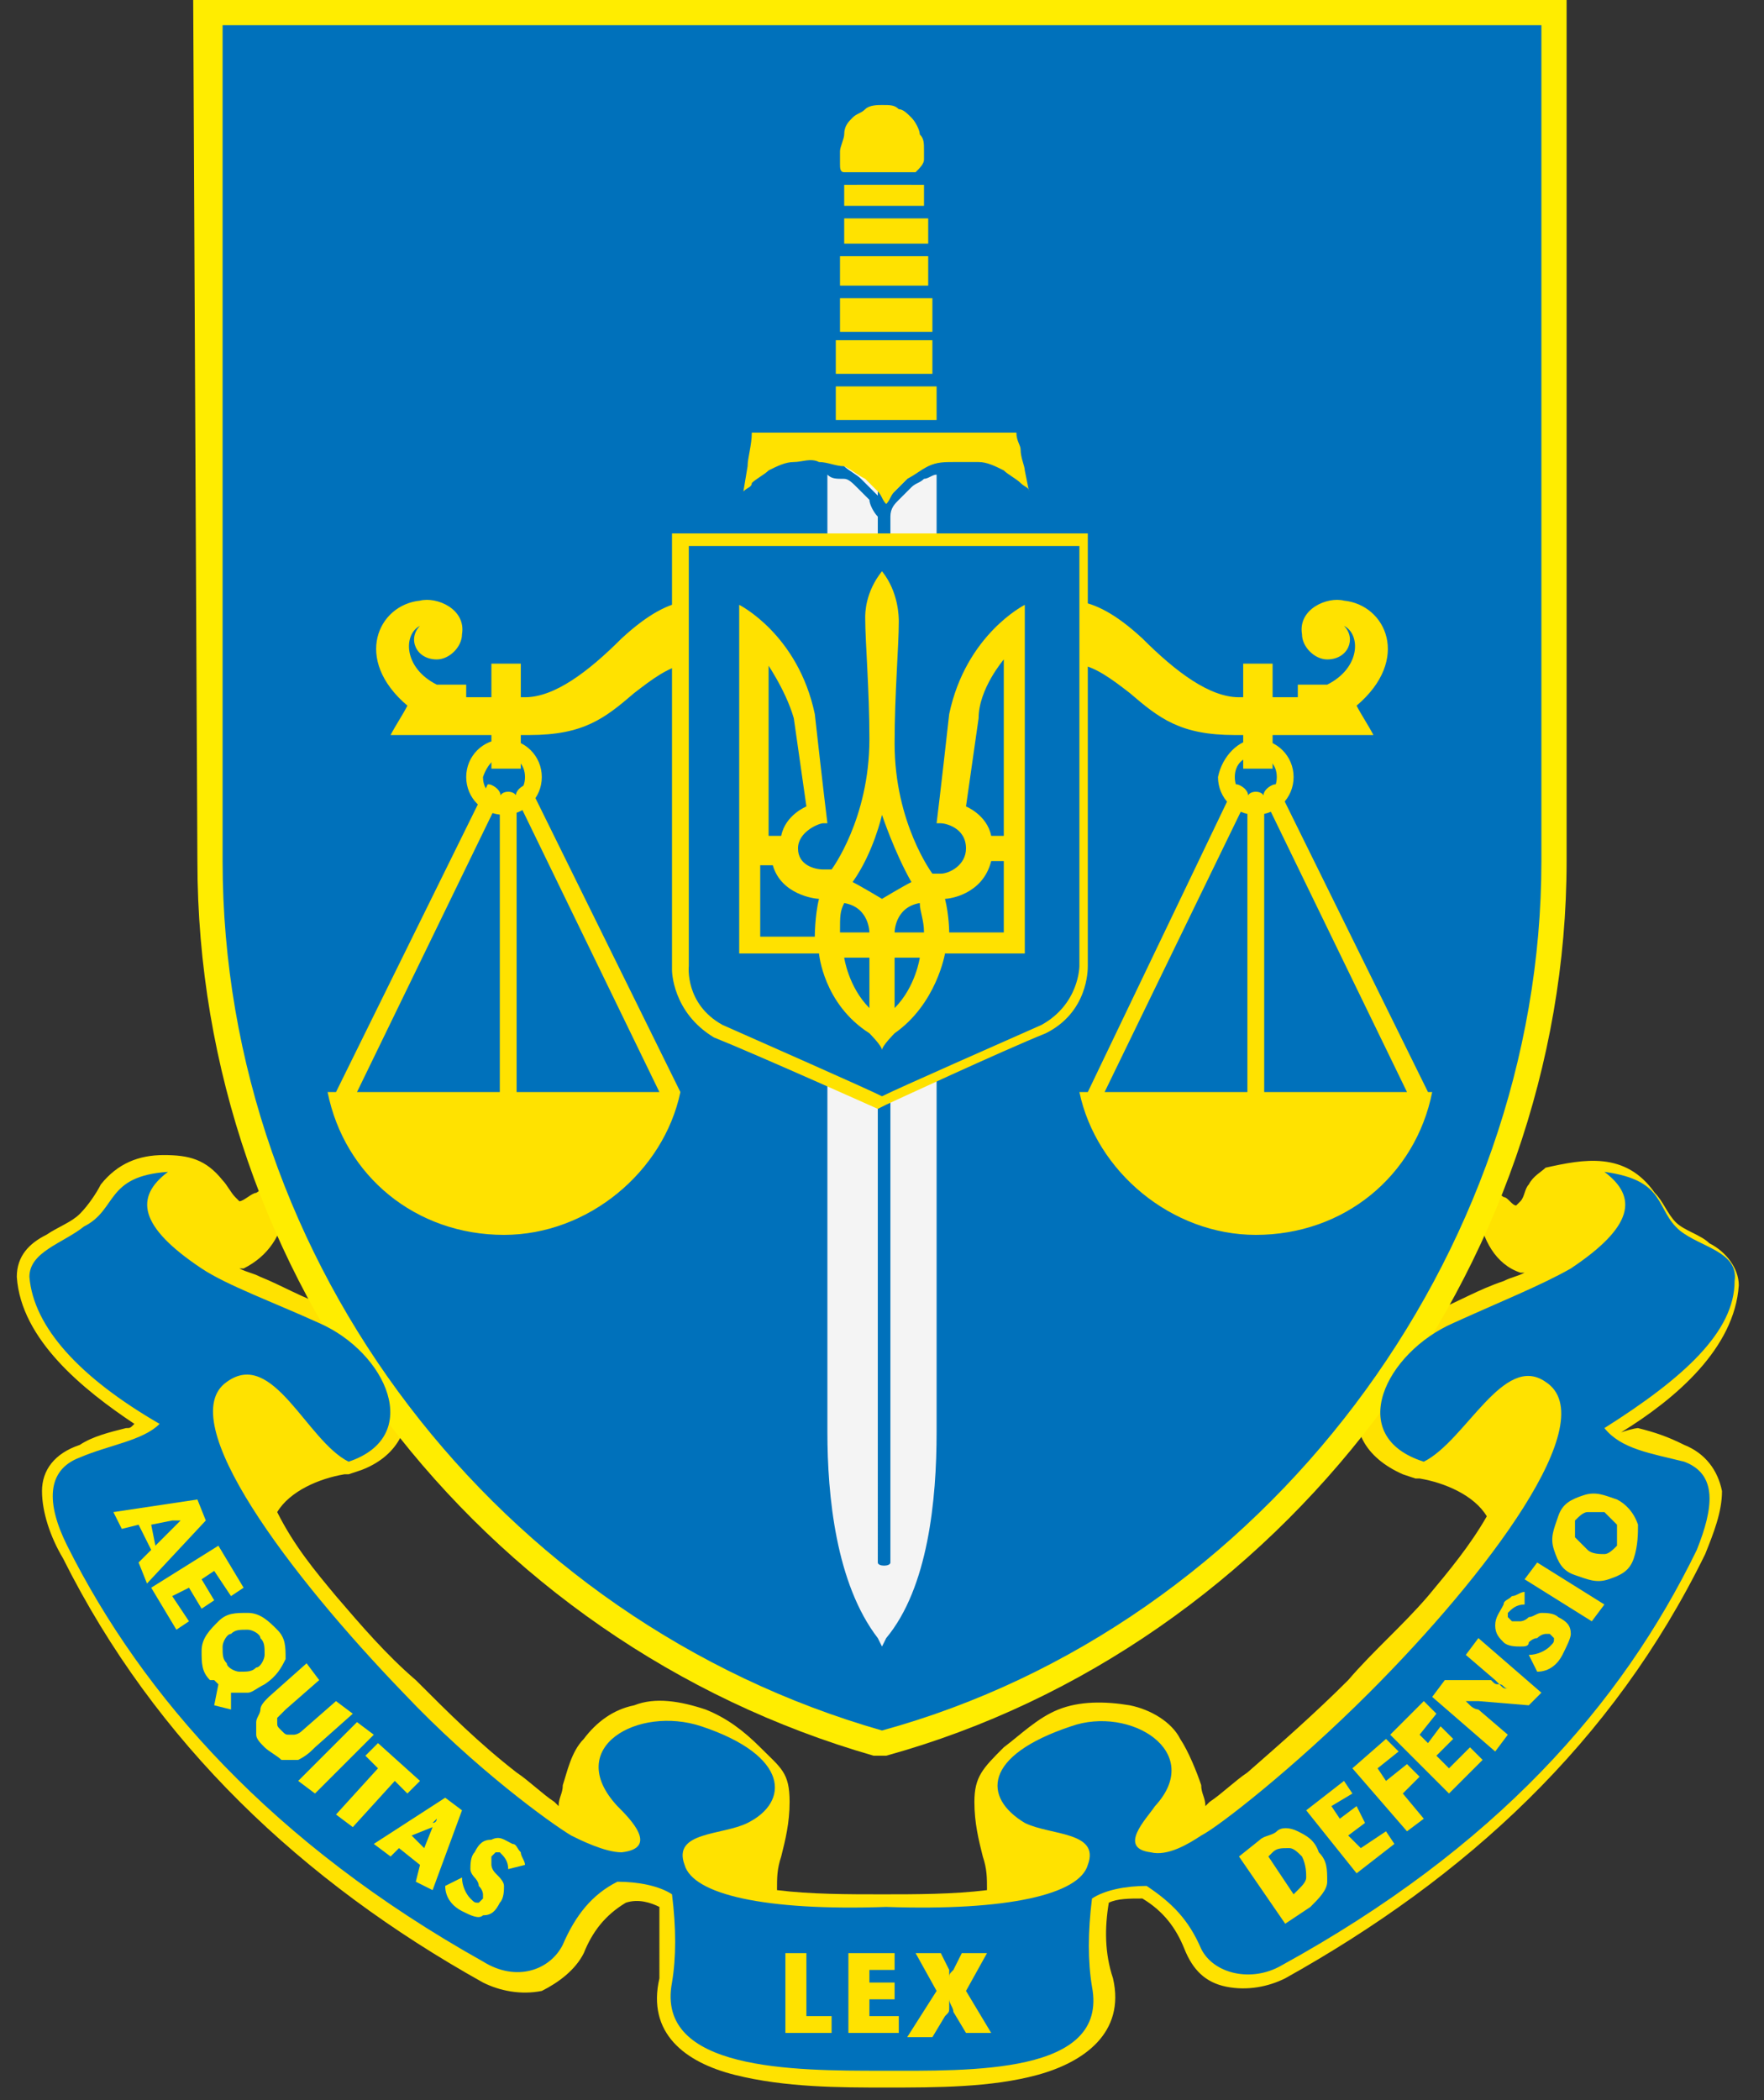
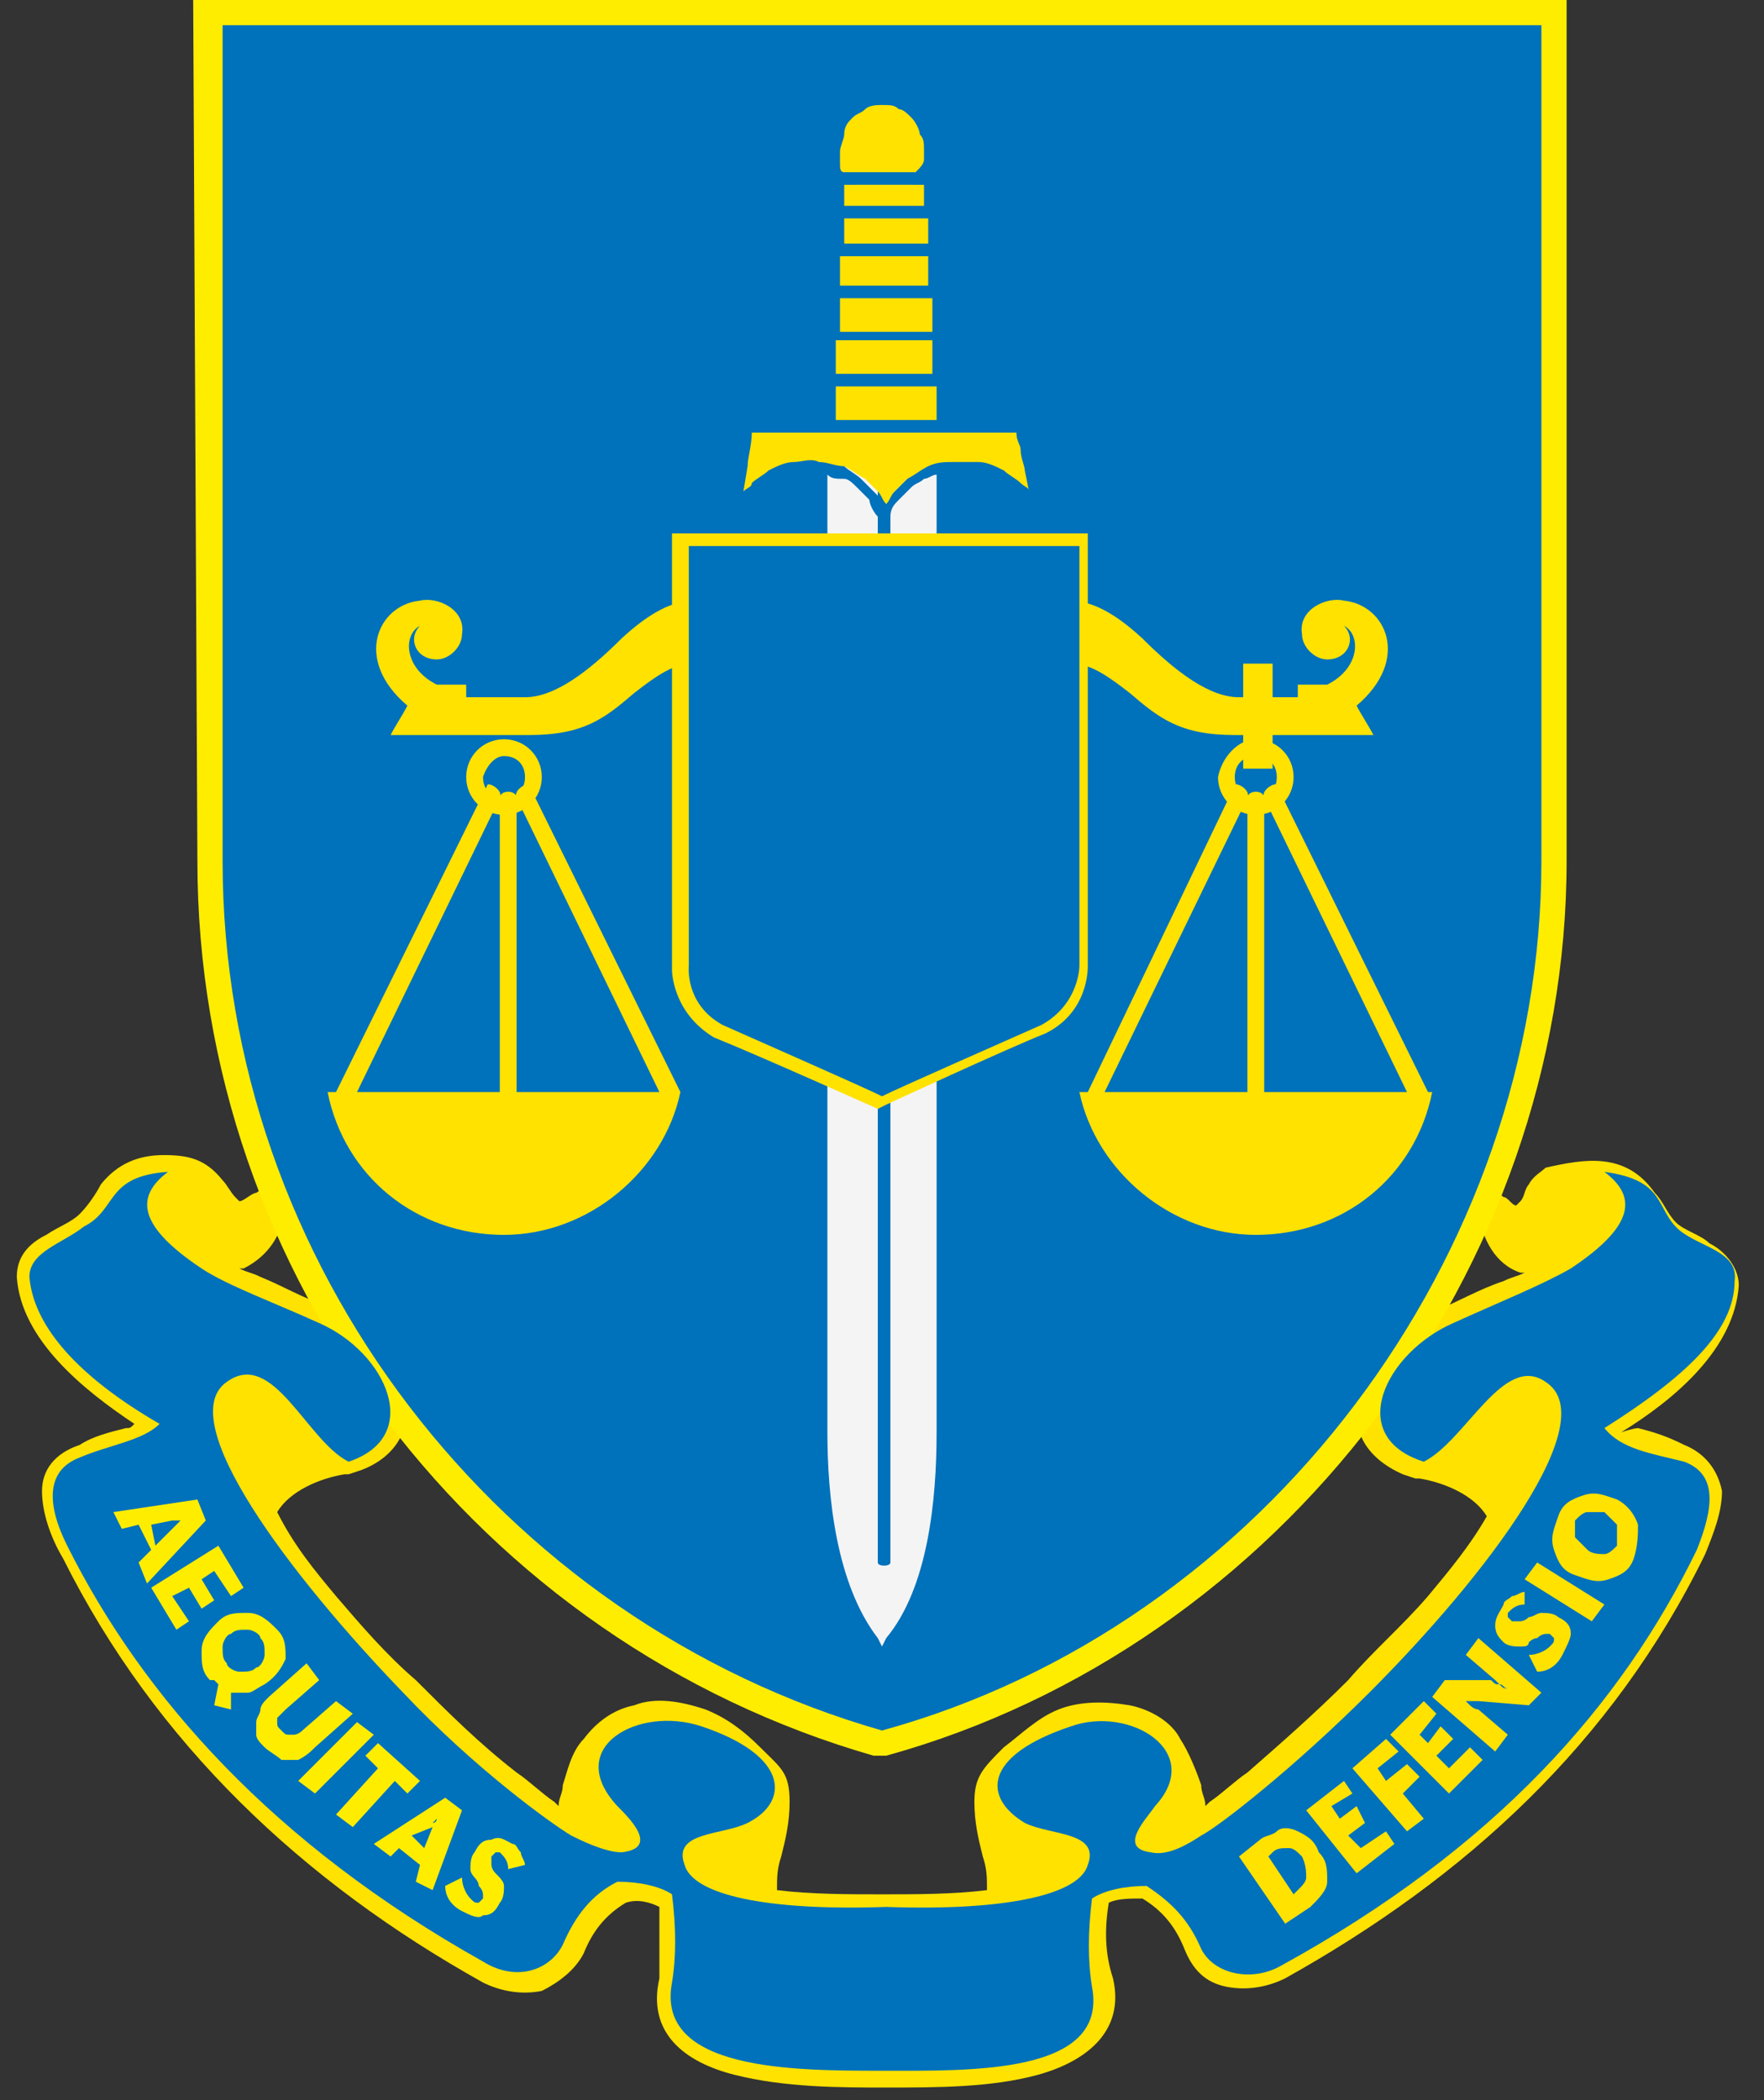
<svg xmlns="http://www.w3.org/2000/svg" version="1.1" id="Layer_1" x="0px" y="0px" viewBox="0 0 42 50" style="enable-background:new 0 0 42 50;" xml:space="preserve">
  <rect x="0" y="0" width="42" height="50" fill="#333333" stroke="none" />
  <style type="text/css">
	.st0{fill:#FFE200;}
	.st1{fill:#FFED00;}
	.st2{fill:#0071BB;}
	.st3{fill:#F4F4F4;}
	.st4{fill:#FFE100;}
</style>
  <path class="st0" d="M15.7,45.4c-0.2-0.1-0.5-0.2-0.8-0.1c-0.5,0.3-0.8,0.7-1,1.2c-0.2,0.4-0.6,0.7-1,0.9c-0.5,0.1-1,0-1.4-0.2  c-4.3-2.4-7.8-5.7-10-10.1C1.2,36.6,1,36,1,35.5c0-0.5,0.3-0.9,0.9-1.1C2.2,34.2,2.6,34.1,3,34c0.1,0,0.1,0,0.2-0.1  c-1.2-0.8-2.7-2-2.8-3.5c0-0.5,0.3-0.8,0.7-1c0.3-0.2,0.6-0.3,0.8-0.5c0.2-0.2,0.4-0.5,0.5-0.7c0.4-0.5,0.9-0.7,1.5-0.7l0,0h0  c0.6,0,1,0.1,1.4,0.6c0.1,0.1,0.2,0.3,0.3,0.4c0,0,0.1,0.1,0.1,0.1c0.1,0,0.3-0.2,0.4-0.2L7,27.8l-0.2,1c-0.1,0.6-0.4,1.1-1,1.4  c0,0-0.1,0-0.1,0c0.2,0.1,0.3,0.1,0.5,0.2c0.5,0.2,1,0.5,1.6,0.7c0.8,0.4,1.6,1.1,1.8,1.9c0.3,1-0.2,1.7-1,2l0,0l-0.3,0.1l-0.1,0  l0,0c-0.6,0.1-1.3,0.4-1.6,0.9C7,36.8,7.5,37.4,8,38c0.6,0.7,1.2,1.4,1.9,2c0.8,0.8,1.5,1.5,2.4,2.2c0.3,0.2,0.6,0.5,0.9,0.7  c0,0,0.1,0.1,0.1,0.1c0-0.2,0.1-0.3,0.1-0.5c0.1-0.3,0.2-0.8,0.5-1.1c0.3-0.4,0.7-0.7,1.2-0.8c0.5-0.2,1.1-0.1,1.7,0.1  c0.5,0.2,0.9,0.5,1.3,0.9c0.5,0.5,0.7,0.6,0.7,1.3c0,0.5-0.1,0.9-0.2,1.3c-0.1,0.3-0.1,0.5-0.1,0.8c0.8,0.1,1.7,0.1,2.5,0.1h0h0  c0.8,0,1.7,0,2.5-0.1c0-0.3,0-0.5-0.1-0.8c-0.1-0.4-0.2-0.8-0.2-1.3c0-0.6,0.2-0.8,0.7-1.3c0.4-0.3,0.8-0.7,1.3-0.9  c0.5-0.2,1.1-0.2,1.7-0.1c0.5,0.1,1,0.4,1.2,0.8c0.2,0.3,0.4,0.8,0.5,1.1c0,0.2,0.1,0.3,0.1,0.5c0,0,0.1-0.1,0.1-0.1  c0.3-0.2,0.6-0.5,0.9-0.7c0.8-0.7,1.6-1.4,2.4-2.2c0.6-0.7,1.3-1.3,1.9-2c0.5-0.6,1-1.2,1.4-1.9c-0.3-0.5-1-0.8-1.6-0.9l0,0l-0.1,0  l-0.3-0.1l0,0c-0.9-0.4-1.3-1.1-1-2c0.3-0.8,1.1-1.6,1.8-1.9c0.5-0.2,1-0.5,1.6-0.7c0.2-0.1,0.3-0.1,0.5-0.2c0,0-0.1,0-0.1,0  c-0.6-0.2-0.9-0.8-1-1.4l-0.2-1l0.8,0.6c0.1,0,0.2,0.2,0.3,0.2c0,0,0.1-0.1,0.1-0.1c0.1-0.1,0.1-0.3,0.2-0.4  c0.1-0.2,0.3-0.3,0.4-0.4c0.9-0.2,1.9-0.4,2.6,0.6c0.2,0.2,0.3,0.5,0.5,0.7c0.2,0.2,0.6,0.3,0.8,0.5c0.4,0.2,0.7,0.6,0.7,1  c-0.1,1.5-1.5,2.7-2.8,3.5C38.9,34,39,34,39,34c0.4,0.1,0.7,0.2,1.1,0.4c0.5,0.2,0.8,0.6,0.9,1.1c0,0.5-0.2,1-0.4,1.5  c-2.2,4.5-5.7,7.7-10,10.1c-0.4,0.2-0.9,0.3-1.4,0.2c-0.5-0.1-0.8-0.4-1-0.9c-0.2-0.5-0.5-0.9-1-1.2c-0.3,0-0.6,0-0.8,0.1  c-0.1,0.6-0.1,1.2,0.1,1.8c0.3,1.3-0.7,2-1.8,2.3c-1.1,0.3-2.4,0.3-3.6,0.3c-1.1,0-2.4,0-3.6-0.3c-1.2-0.3-2.1-1-1.8-2.3  C15.7,46.6,15.7,46,15.7,45.4z" />
  <path class="st1" d="M20.8,41.8C11.4,39.1,4.7,30.4,4.7,20.5L4.6,0h32.7l0,20.5c0,9.7-6.8,18.7-16.2,21.3l-0.2,0L20.8,41.8z" />
  <path class="st2" d="M36.7,20.5l0-19.9H5.3l0,19.9c0,9.6,6.6,18.1,15.7,20.7C30.1,38.7,36.7,29.9,36.7,20.5z" />
  <path class="st3" d="M21.6,11.4c-0.1,0.1-0.2,0.2-0.3,0.3c0,0-0.1,0.1-0.1,0.1v-1l1.2,0V11c-0.1,0-0.3,0.1-0.4,0.1  C21.8,11.2,21.7,11.3,21.6,11.4z M20.9,11.8c0,0-0.1-0.1-0.1-0.1c-0.1-0.1-0.2-0.2-0.3-0.3c-0.1-0.1-0.3-0.2-0.4-0.3  c-0.1-0.1-0.3-0.1-0.4-0.1v-0.3l1.2,0V11.8z M19.7,11.3v22.8c0,1.5,0.2,3.6,1.2,4.9l0.1,0.2l0.1-0.2c1-1.2,1.2-3.3,1.2-4.9V11.3  c-0.1,0-0.2,0.1-0.3,0.1c-0.1,0.1-0.2,0.1-0.3,0.2c-0.1,0.1-0.2,0.2-0.3,0.3c-0.1,0.1-0.2,0.2-0.2,0.4v24.9c0,0.1-0.3,0.1-0.3,0  V12.3c-0.1-0.1-0.2-0.3-0.2-0.4c-0.1-0.1-0.2-0.2-0.3-0.3c-0.1-0.1-0.2-0.2-0.3-0.2C19.9,11.4,19.8,11.4,19.7,11.3z" />
  <path class="st0" d="M22,3.6c0-0.2,0-0.3-0.1-0.4c0-0.1-0.1-0.3-0.2-0.4c-0.1-0.1-0.2-0.2-0.3-0.2c-0.1-0.1-0.2-0.1-0.4-0.1  c-0.1,0-0.3,0-0.4,0.1c-0.1,0.1-0.2,0.1-0.3,0.2c-0.1,0.1-0.2,0.2-0.2,0.4c0,0.1-0.1,0.3-0.1,0.4c0,0.1,0,0.2,0,0.3  c0,0.1,0,0.2,0.1,0.2h1.7C21.9,4,22,3.9,22,3.8C22,3.8,22,3.7,22,3.6z M21.7,4.4h-1.3c0.1,0.1,0.2,0.2,0.3,0.2  c0.1,0.1,0.2,0.1,0.4,0.1c0.1,0,0.3,0,0.4-0.1C21.5,4.5,21.6,4.5,21.7,4.4z" />
  <path class="st0" d="M19.9,9.2l0,0.8h2.4l0-0.8H19.9z" />
  <path class="st0" d="M19.9,8.1l0,0.8h2.3l0-0.8H19.9z" />
  <path class="st0" d="M20,7.1l0,0.8h2.2l0-0.8H20z" />
  <path class="st0" d="M20,6.1l0,0.7h2.1l0-0.7H20z" />
  <path class="st0" d="M20.1,5.2l0,0.6h2l0-0.6H20.1z" />
  <path class="st0" d="M21.6,4.4h-1.5l0,0.5H22l0-0.5H21.6z" />
  <path class="st0" d="M24.2,10.3h-6.3c0,0.3-0.1,0.6-0.1,0.8l-0.1,0.6c0.1-0.1,0.2-0.1,0.2-0.2c0.1-0.1,0.3-0.2,0.4-0.3  c0.2-0.1,0.4-0.2,0.6-0.2c0.2,0,0.4-0.1,0.6,0c0.2,0,0.4,0.1,0.6,0.1c0.2,0.1,0.3,0.2,0.5,0.3c0.1,0.1,0.2,0.2,0.3,0.3  c0.1,0.1,0.1,0.2,0.2,0.3c0.1-0.1,0.1-0.2,0.2-0.3c0.1-0.1,0.2-0.2,0.3-0.3c0.2-0.1,0.3-0.2,0.5-0.3c0.2-0.1,0.4-0.1,0.6-0.1  c0.2,0,0.4,0,0.6,0c0.2,0,0.4,0.1,0.6,0.2c0.1,0.1,0.3,0.2,0.4,0.3c0.1,0.1,0.2,0.1,0.2,0.2l-0.1-0.5c0-0.1-0.1-0.3-0.1-0.5  C24.3,10.6,24.2,10.5,24.2,10.3z" />
  <path class="st0" d="M9.7,16.8c-1.3-1.1-0.7-2.4,0.3-2.5c0.4-0.1,1.1,0.2,1,0.8c0,0.3-0.3,0.6-0.6,0.6c-0.5,0-0.7-0.5-0.4-0.8  c-0.4,0.2-0.4,1,0.4,1.4h0.7v0.3h0.4h1c0.7,0,1.5-0.6,2.3-1.4c1.3-1.2,1.9-0.9,2.7-0.8c0,0.6,0,1.3,0,1.8c-1-0.7-1.5-0.4-2.4,0.3  c-0.7,0.6-1.2,1-2.5,1l-1.1,0c-0.7,0-1.5,0-2.2,0C9.4,17.3,9.6,17,9.7,16.8z" />
  <path class="st0" d="M16.2,26c-0.4,1.9-2.2,3.4-4.2,3.4c-2.1,0-3.8-1.4-4.2-3.4H8l3.6-7.3c0-0.1,0.4,0.1,0.3,0.3l-3.4,7h3.4v-7  c0-0.2,0.4-0.2,0.4,0v7h3.4l-3.4-7c-0.1-0.2,0.3-0.4,0.3-0.3l3.6,7.3H16.2z" />
  <path class="st0" d="M12,18c0.3,0,0.5,0.2,0.5,0.5c0,0.3-0.2,0.5-0.5,0.5c-0.3,0-0.5-0.2-0.5-0.5C11.6,18.2,11.8,18,12,18z M12,17.6  c-0.5,0-0.9,0.4-0.9,0.9c0,0.5,0.4,0.9,0.9,0.9c0.5,0,0.9-0.4,0.9-0.9S12.5,17.6,12,17.6z" />
-   <path class="st0" d="M12.4,15.8h-0.7v2.5h0.7V15.8z" />
  <path class="st0" d="M32.3,16.8c1.3-1.1,0.7-2.4-0.3-2.5c-0.4-0.1-1.1,0.2-1,0.8c0,0.3,0.3,0.6,0.6,0.6c0.5,0,0.7-0.5,0.4-0.8  c0.4,0.2,0.4,1-0.4,1.4h-0.7v0.3h-0.4h-1c-0.7,0-1.5-0.6-2.3-1.4c-1.3-1.2-1.9-0.9-2.7-0.8c0,0.6,0,1.3,0,1.8c1-0.7,1.5-0.4,2.4,0.3  c0.7,0.6,1.2,1,2.5,1l1.1,0c0.7,0,1.5,0,2.2,0C32.6,17.3,32.4,17,32.3,16.8z" />
  <path class="st0" d="M25.7,26c0.4,1.9,2.2,3.4,4.2,3.4c2.1,0,3.8-1.4,4.2-3.4H34l-3.6-7.3c0-0.1-0.4,0.1-0.3,0.3l3.4,7h-3.4v-7  c0-0.2-0.4-0.2-0.4,0v7h-3.4l3.4-7c0.1-0.2-0.3-0.4-0.3-0.3L25.9,26H25.7z" />
  <path class="st0" d="M29.9,18c-0.3,0-0.5,0.2-0.5,0.5c0,0.3,0.2,0.5,0.5,0.5c0.3,0,0.5-0.2,0.5-0.5C30.4,18.2,30.2,18,29.9,18z   M29.9,17.6c0.5,0,0.9,0.4,0.9,0.9c0,0.5-0.4,0.9-0.9,0.9c-0.5,0-0.9-0.4-0.9-0.9C29.1,18,29.5,17.6,29.9,17.6z" />
  <path class="st0" d="M30.3,15.8h-0.7v2.5h0.7V15.8z" />
  <path class="st0" d="M20.9,26.4c0,0-2.9-1.3-3.9-1.7l0,0l0,0c-1-0.6-1-1.6-1-1.6V12.7h9.9V23c0,0.1,0,1.1-1,1.6l0,0l0,0  c-1,0.4-3.8,1.7-3.8,1.7L20.9,26.4L20.9,26.4z" />
  <path class="st2" d="M17.2,24.4c0.9,0.4,3.4,1.5,3.8,1.7c0.4-0.2,2.9-1.3,3.8-1.7c0.9-0.5,0.9-1.4,0.9-1.4v0V13h-9.3V23v0  C16.4,23,16.3,23.9,17.2,24.4z" />
-   <path class="st4" d="M21,19.4c0,0,0.3,0.9,0.7,1.6c-0.2,0.1-0.7,0.4-0.7,0.4s-0.5-0.3-0.7-0.4C20.8,20.3,21,19.4,21,19.4z   M20.7,22.8V24c-0.5-0.5-0.6-1.2-0.6-1.2H20.7z M20,22.2c0-0.4,0-0.5,0.1-0.7c0.6,0.1,0.6,0.7,0.6,0.7H20z M19.5,21.4  c-0.1,0.4-0.1,0.9-0.1,0.9h-1.3v-1.7h0.3C18.6,21.3,19.4,21.4,19.5,21.4z M18.2,15.7c0,0,0.5,0.7,0.7,1.4c0.1,0.7,0.3,2.1,0.3,2.1  s-0.5,0.2-0.6,0.7h-0.3V15.7z M21.3,22.8h0.6c0,0-0.1,0.7-0.6,1.2V22.8z M22,22.2h-0.7c0,0,0-0.6,0.6-0.7C21.9,21.7,22,21.9,22,22.2  z M22.5,21.4c0.1,0,0.9-0.1,1.1-0.9h0.3v1.7h-1.3C22.6,22.2,22.6,21.8,22.5,21.4z M23.9,15.7v4.2h-0.3c-0.1-0.5-0.6-0.7-0.6-0.7  s0.2-1.4,0.3-2.1C23.3,16.4,23.9,15.7,23.9,15.7z M21,13.6c-0.4,0.5-0.4,1-0.4,1.1c0,0.6,0.1,1.7,0.1,2.9c0,1.9-0.9,3.1-0.9,3.1  s0,0-0.2,0S19,20.6,19,20.2c0-0.4,0.5-0.6,0.6-0.6c0.1,0,0.1,0,0.1,0s-0.1-0.8-0.3-2.6c-0.4-1.9-1.8-2.6-1.8-2.6v8.3h1.9  c0,0,0.1,1.2,1.2,1.9c0,0,0.3,0.3,0.3,0.4c0-0.1,0.3-0.4,0.3-0.4c1-0.7,1.2-1.9,1.2-1.9h1.9v-8.3c0,0-1.4,0.7-1.8,2.6  c-0.2,1.8-0.3,2.6-0.3,2.6s0,0,0.1,0s0.6,0.1,0.6,0.6c0,0.4-0.4,0.6-0.6,0.6c-0.2,0-0.2,0-0.2,0s-0.9-1.2-0.9-3.1  c0-1.2,0.1-2.3,0.1-2.9C21.4,14.7,21.4,14.1,21,13.6z" />
  <path class="st2" d="M21,49.3c-2.1,0-5.4,0-5-2.1c0.1-0.6,0.1-1.3,0-2.1c-0.3-0.2-0.8-0.3-1.3-0.3c-0.6,0.3-1,0.8-1.3,1.5  c-0.3,0.6-1.1,0.9-1.9,0.4c-5-2.8-8.1-6.3-9.9-9.9c-0.5-1-0.5-1.8,0.3-2.1c0.7-0.3,1.5-0.4,1.9-0.8c-1.9-1.1-3-2.3-3.1-3.5  c0-0.6,0.8-0.8,1.3-1.2C2.8,28.8,2.5,28,4,27.9c-0.8,0.6-0.7,1.3,0.8,2.3c0.6,0.4,1.7,0.8,2.8,1.3c1.6,0.7,2.5,2.7,0.7,3.3  c-1-0.5-1.8-2.7-2.9-1.9c-1.3,0.9,1.5,4.6,4.2,7.4c1.7,1.8,3.5,3.1,4,3.4c0.2,0.1,0.8,0.4,1.2,0.4c0.9-0.1,0.2-0.8-0.1-1.1  c-1.3-1.4,0.5-2.4,2-1.9c2.1,0.7,2.1,1.8,1.1,2.3c-0.6,0.3-1.8,0.2-1.5,1c0.2,0.7,1.9,1.1,4.8,1c2.9,0.1,4.6-0.3,4.8-1  c0.3-0.8-0.9-0.7-1.5-1c-1-0.6-1-1.6,1.1-2.3c1.4-0.5,3.2,0.6,2,1.9c-0.2,0.3-0.9,1-0.1,1.1c0.4,0.1,0.9-0.2,1.2-0.4  c0.4-0.2,2.2-1.6,4-3.4c2.8-2.8,5.6-6.5,4.2-7.4c-1-0.7-1.9,1.4-2.9,1.9c-1.9-0.6-0.9-2.6,0.7-3.3c1.1-0.5,2.1-0.9,2.8-1.3  c1.5-1,1.6-1.7,0.8-2.3c1.5,0.2,1.2,0.9,1.8,1.4c0.5,0.4,1.4,0.5,1.3,1.2c0,1.2-1.2,2.3-3.1,3.5c0.4,0.5,1.1,0.6,1.9,0.8  c0.8,0.3,0.7,1.1,0.3,2.1c-1.8,3.7-4.8,7.1-9.9,9.9c-0.7,0.4-1.6,0.2-1.9-0.4c-0.3-0.7-0.7-1.1-1.3-1.5c-0.5,0-1,0.1-1.3,0.3  c-0.1,0.8-0.1,1.5,0,2.1C26.4,49.4,23.1,49.3,21,49.3z" />
-   <path class="st0" d="M18.7,46.5h0.5V48h0.6v0.4h-1.1L18.7,46.5L18.7,46.5z M20.2,46.5h1.1v0.4h-0.6v0.3h0.6v0.4h-0.6V48h0.7v0.4  h-1.2V46.5z M22.3,47.4l-0.5-0.9h0.6l0.2,0.4c0,0,0,0,0,0.1c0,0,0,0.1,0,0.1c0,0,0,0.1,0,0.1c0,0,0,0.1,0,0.1c0-0.1,0-0.2,0-0.2  c0-0.1,0-0.1,0.1-0.2l0.2-0.4h0.6l-0.5,0.9l0.6,1h-0.6l-0.3-0.5c0-0.1-0.1-0.2-0.1-0.3c0,0.1,0,0.1,0,0.2c0,0.1,0,0.1-0.1,0.2  l-0.3,0.5h-0.6L22.3,47.4z" />
  <path class="st1" d="M3.6,36.3l0.5-0.1l0.1,0c0,0,0.1,0,0.1,0c0,0,0.1,0,0.1-0.1c-0.1,0-0.1,0.1-0.1,0.1s-0.1,0.1-0.1,0.1l-0.1,0.1  l-0.4,0.4L3.6,36.3z M3.5,37.7l1.4-1.5l-0.2-0.5l-2,0.3l0.2,0.4l0.4-0.1l0.3,0.6l-0.3,0.3L3.5,37.7z M5.5,38l0.3-0.2l-0.6-1l-1.6,1  l0.6,1l0.3-0.2l-0.4-0.6l0.4-0.2l0.3,0.5l0.3-0.2l-0.3-0.5l0.3-0.2L5.5,38z M6.3,39.4c0,0.1-0.1,0.3-0.2,0.3  c-0.1,0.1-0.2,0.1-0.4,0.1c-0.1,0-0.3-0.1-0.3-0.2c-0.1-0.1-0.1-0.2-0.1-0.4c0-0.1,0.1-0.3,0.2-0.3c0.1-0.1,0.2-0.1,0.4-0.1  c0.1,0,0.3,0.1,0.3,0.2C6.3,39.1,6.3,39.2,6.3,39.4z M6.8,39.5c0-0.3,0-0.5-0.2-0.7c-0.2-0.2-0.4-0.4-0.7-0.4c-0.3,0-0.5,0-0.7,0.2  c-0.2,0.2-0.4,0.4-0.4,0.7c0,0.3,0,0.5,0.2,0.7C5,40,5,40,5.1,40c0,0,0.1,0.1,0.1,0.1l-0.1,0.5l0.4,0.1l0-0.4c0.2,0,0.3,0,0.4,0  c0.1,0,0.2-0.1,0.4-0.2C6.6,39.9,6.7,39.7,6.8,39.5z M7.5,41.6l0.9-0.8L8,40.5l-0.8,0.7C7.1,41.3,7,41.3,7,41.3c0,0-0.1,0-0.1,0  c-0.1,0-0.1,0-0.2-0.1c-0.1-0.1-0.1-0.1-0.1-0.2c0-0.1,0-0.1,0-0.1c0,0,0.1-0.1,0.1-0.1c0,0,0,0,0.1-0.1L7.6,40l-0.3-0.4l-0.9,0.8  c-0.1,0.1-0.2,0.2-0.2,0.3c0,0.1-0.1,0.2-0.1,0.3c0,0.1,0,0.2,0,0.3c0,0.1,0.1,0.2,0.2,0.3c0.1,0.1,0.3,0.2,0.4,0.3  c0.2,0,0.3,0,0.4,0C7.3,41.8,7.4,41.7,7.5,41.6z M7.5,42.7l1.4-1.4L8.5,41l-1.4,1.4L7.5,42.7z M9.7,42.7l0.3-0.3l-1-0.9l-0.3,0.3  L9,42.1l-1,1.1l0.4,0.3l1-1.1L9.7,42.7z M10.3,43.5L10.1,44l-0.3-0.3L10.3,43.5l0-0.1c0,0,0.1-0.1,0.1-0.1c0,0,0.1-0.1,0.1-0.1  c0,0-0.1,0.1-0.1,0.1c0,0,0,0.1-0.1,0.1L10.3,43.5z M10.3,45l0.7-1.9l-0.4-0.3l-1.7,1.1l0.4,0.3L9.5,44l0.5,0.4l-0.1,0.4L10.3,45z   M12.5,44.4c0-0.1-0.1-0.2-0.1-0.3c-0.1-0.1-0.1-0.2-0.2-0.2c-0.2-0.1-0.3-0.2-0.5-0.1c-0.2,0-0.3,0.1-0.4,0.3  c-0.1,0.1-0.1,0.3-0.1,0.4c0,0.1,0.1,0.2,0.1,0.2c0,0,0.1,0.1,0.1,0.2c0.1,0.1,0.1,0.2,0.1,0.2c0,0,0,0.1,0,0.1c0,0-0.1,0.1-0.1,0.1  c-0.1,0-0.1,0-0.2-0.1c-0.1-0.1-0.2-0.3-0.2-0.5l-0.4,0.2c0,0.3,0.2,0.5,0.4,0.6c0.2,0.1,0.4,0.2,0.5,0.1c0.2,0,0.3-0.1,0.4-0.3  c0.1-0.1,0.1-0.3,0.1-0.4c0-0.1-0.1-0.2-0.2-0.3c-0.1-0.1-0.1-0.2-0.1-0.2c0,0,0-0.1,0-0.1c0,0,0-0.1,0-0.1c0,0,0.1-0.1,0.1-0.1  c0,0,0.1,0,0.1,0c0.1,0.1,0.2,0.2,0.2,0.4L12.5,44.4z" />
  <path class="st0" d="M31.1,44.7c0,0.1-0.1,0.2-0.2,0.3l-0.1,0.1l-0.6-0.9l0.1-0.1c0.1-0.1,0.2-0.1,0.4-0.1c0.1,0,0.2,0.1,0.3,0.2  C31.1,44.4,31.1,44.6,31.1,44.7z M30.9,43.6c-0.2-0.1-0.4-0.1-0.5,0c-0.1,0.1-0.3,0.1-0.4,0.2l-0.5,0.4l1.1,1.6l0.6-0.4  c0.2-0.2,0.4-0.4,0.4-0.6c0-0.3,0-0.5-0.2-0.7C31.3,43.8,31.1,43.7,30.9,43.6z M32.2,42.7L32,42.4l-0.9,0.7l1.2,1.5l0.9-0.7  l-0.2-0.3L32.4,44l-0.3-0.3l0.4-0.3L32.3,43l-0.4,0.3l-0.2-0.3L32.2,42.7z M33.3,41.7L33,41.4l-0.8,0.7l1.3,1.5l0.4-0.3l-0.5-0.6  l0.4-0.4l-0.3-0.3L33,42.4l-0.2-0.3L33.3,41.7z M34.2,40.8l-0.3-0.3l-0.8,0.8l1.4,1.4l0.8-0.8L35,41.6l-0.5,0.5l-0.3-0.3l0.4-0.4  l-0.3-0.3L34,41.5l-0.2-0.2L34.2,40.8z M36.7,40.3L35.2,39l-0.3,0.4l0.7,0.6c0,0,0.1,0.1,0.1,0.1c0.1,0,0.1,0.1,0.2,0.1  c-0.1,0-0.1,0-0.2-0.1c-0.1,0-0.1,0-0.2-0.1L34.4,40l-0.3,0.4l1.5,1.3l0.3-0.4l-0.7-0.6c0,0-0.1,0-0.2-0.1l-0.1-0.1l-0.1,0  c0,0,0.1,0,0.1,0c0,0,0.1,0,0.1,0c0,0,0.1,0,0.1,0c0,0,0.1,0,0.1,0l1.2,0.1L36.7,40.3z M36.3,37.9c-0.1,0-0.2,0.1-0.3,0.1  c-0.1,0.1-0.2,0.1-0.2,0.2c-0.1,0.2-0.2,0.3-0.2,0.5c0,0.2,0.1,0.3,0.2,0.4c0.1,0.1,0.3,0.1,0.4,0.1c0.1,0,0.2,0,0.2-0.1  c0,0,0.1-0.1,0.2-0.1c0.1-0.1,0.2-0.1,0.2-0.1c0.1,0,0.1,0,0.1,0c0,0,0.1,0.1,0.1,0.1c0,0.1,0,0.1-0.1,0.2c-0.1,0.1-0.3,0.2-0.5,0.2  l0.2,0.4c0.3,0,0.5-0.2,0.6-0.4c0.1-0.2,0.2-0.4,0.2-0.5c0-0.2-0.1-0.3-0.3-0.4c-0.1-0.1-0.3-0.1-0.4-0.1c-0.1,0-0.2,0.1-0.3,0.1  c-0.1,0.1-0.2,0.1-0.2,0.1c0,0-0.1,0-0.1,0c0,0-0.1,0-0.1,0c0,0-0.1-0.1-0.1-0.1c0,0,0-0.1,0-0.1c0.1-0.1,0.2-0.2,0.4-0.2L36.3,37.9  z M38.2,38.2l-1.6-1l-0.3,0.4l1.6,1L38.2,38.2z M38.5,36.8c-0.1,0.1-0.2,0.2-0.3,0.2c-0.1,0-0.3,0-0.4-0.1c-0.1-0.1-0.2-0.2-0.3-0.3  c0-0.1,0-0.3,0-0.4c0.1-0.1,0.2-0.2,0.3-0.2c0.1,0,0.3,0,0.4,0c0.1,0.1,0.2,0.2,0.3,0.3C38.5,36.6,38.5,36.7,38.5,36.8z M39,36.3  c-0.1-0.3-0.3-0.5-0.5-0.6c-0.3-0.1-0.5-0.2-0.8-0.1c-0.3,0.1-0.5,0.2-0.6,0.5c-0.1,0.3-0.2,0.5-0.1,0.8c0.1,0.3,0.2,0.5,0.5,0.6  c0.3,0.1,0.5,0.2,0.8,0.1c0.3-0.1,0.5-0.2,0.6-0.5C39,36.8,39,36.5,39,36.3z" />
</svg>